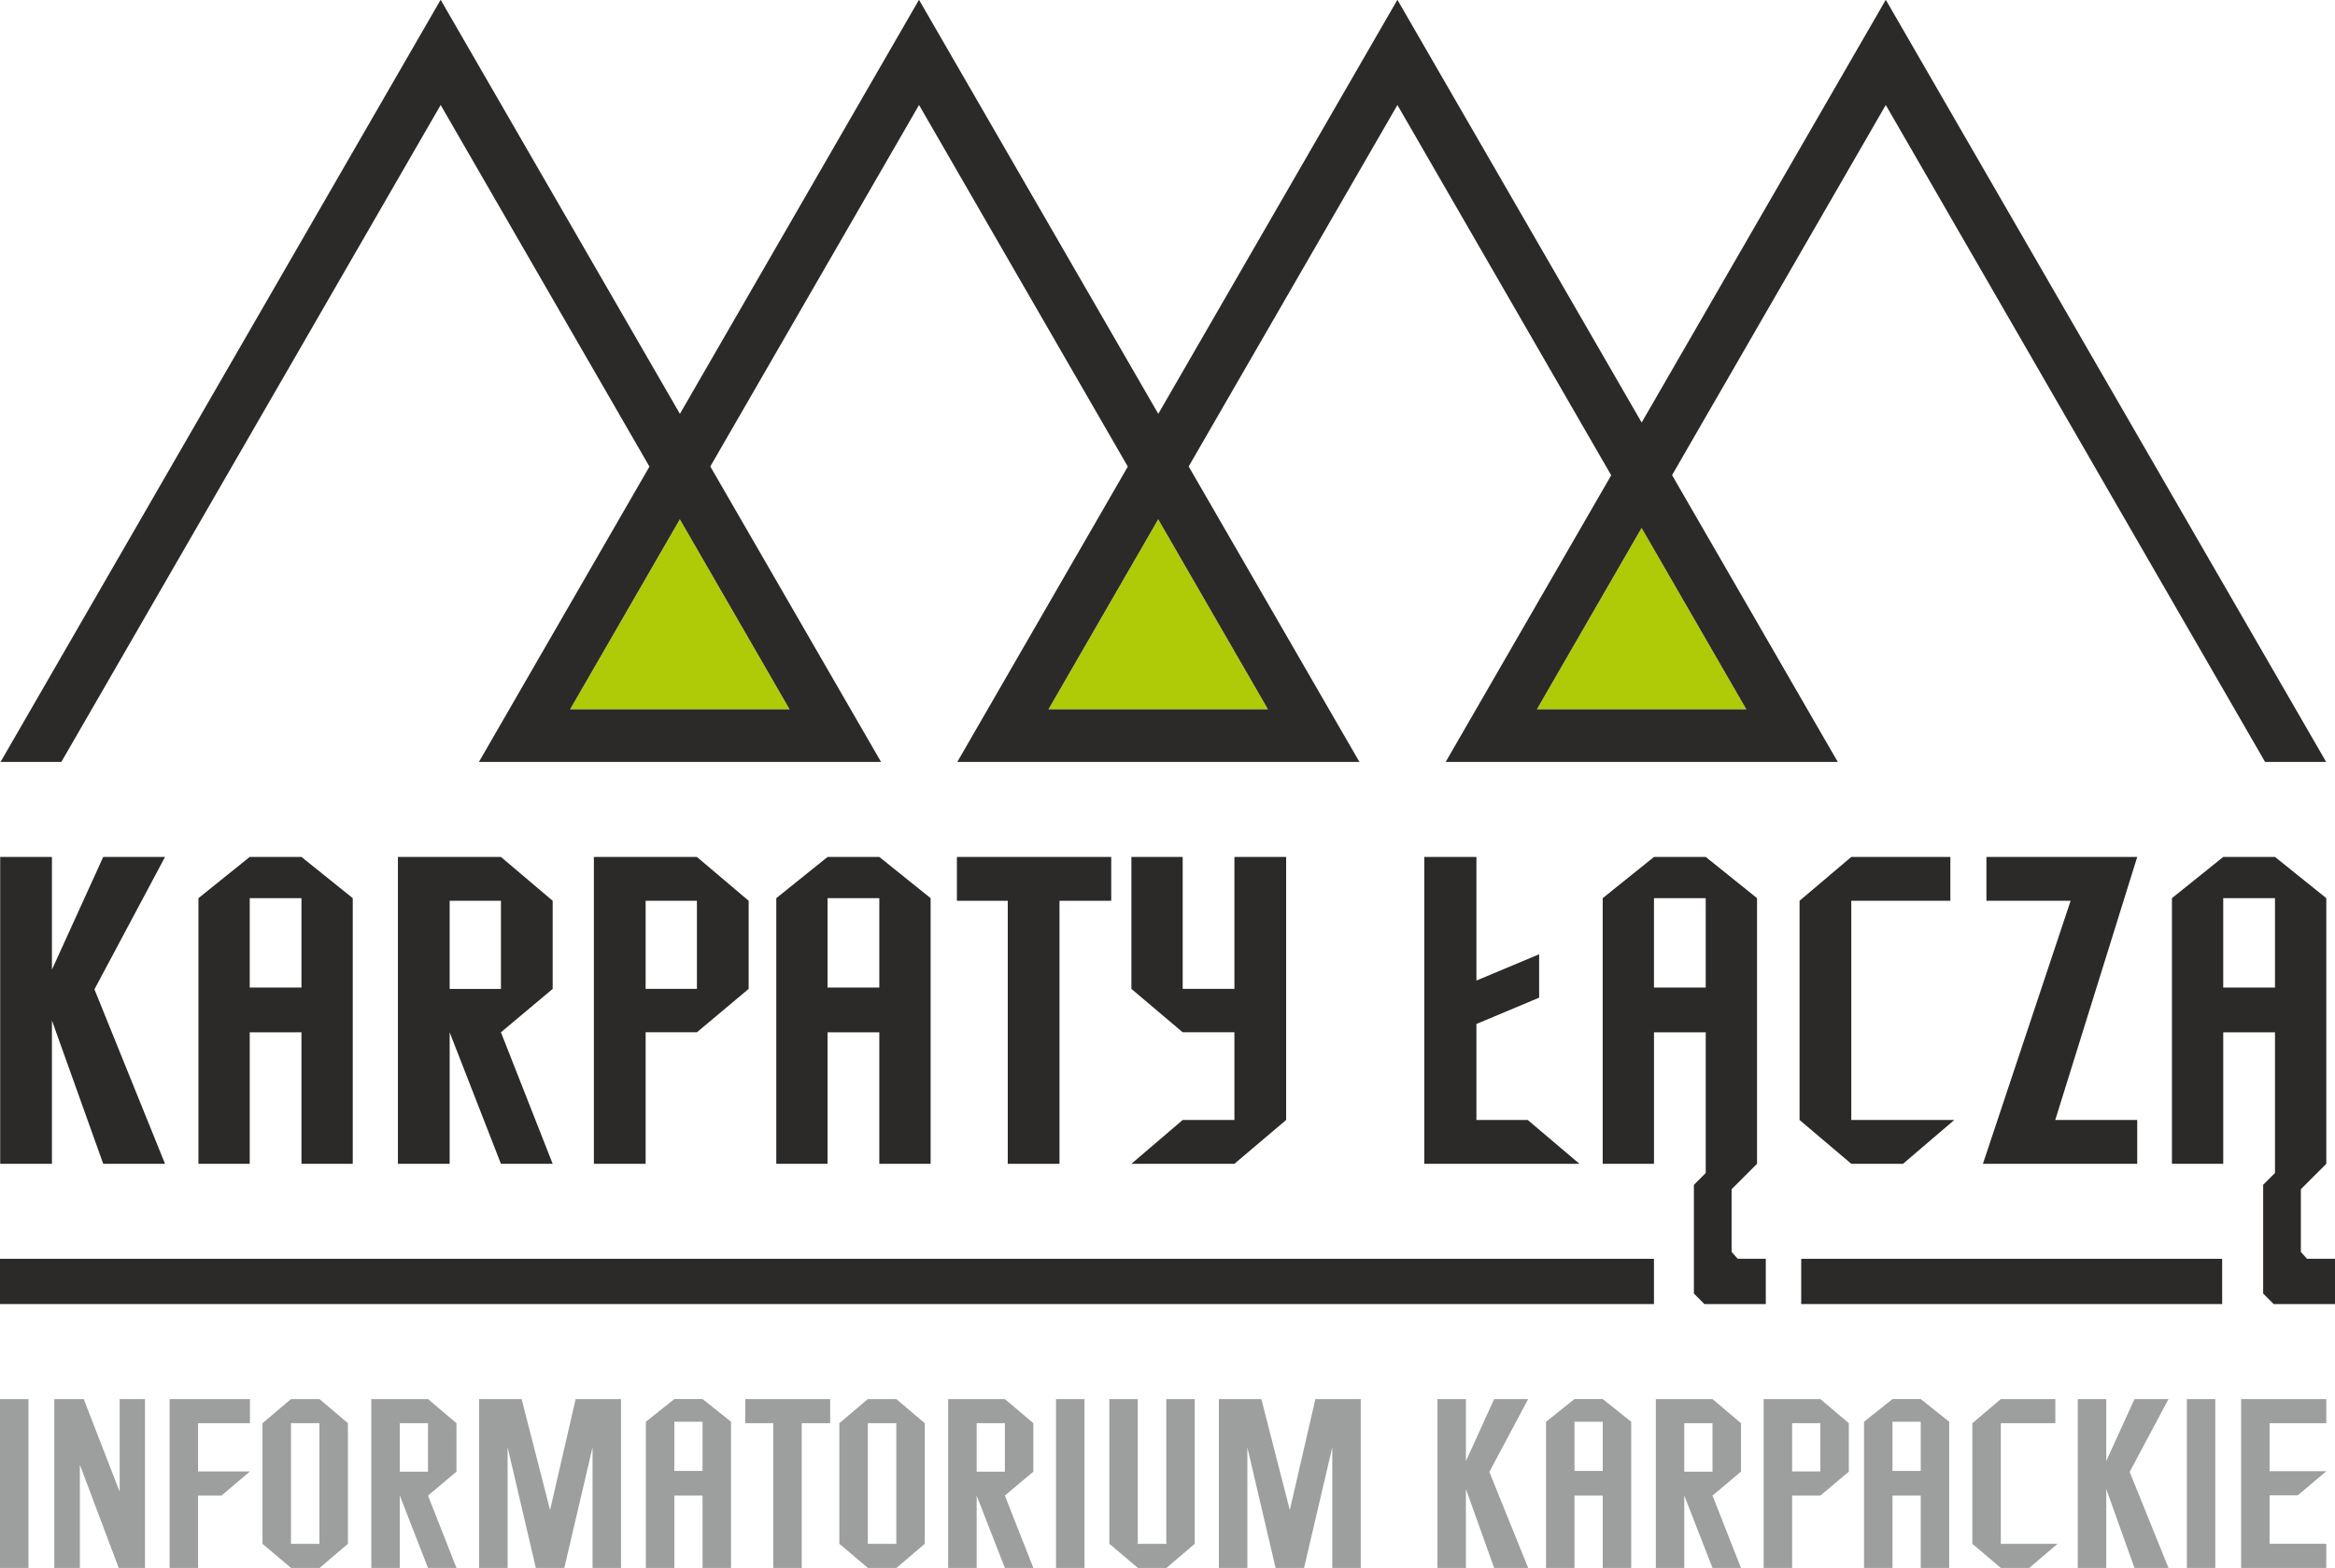
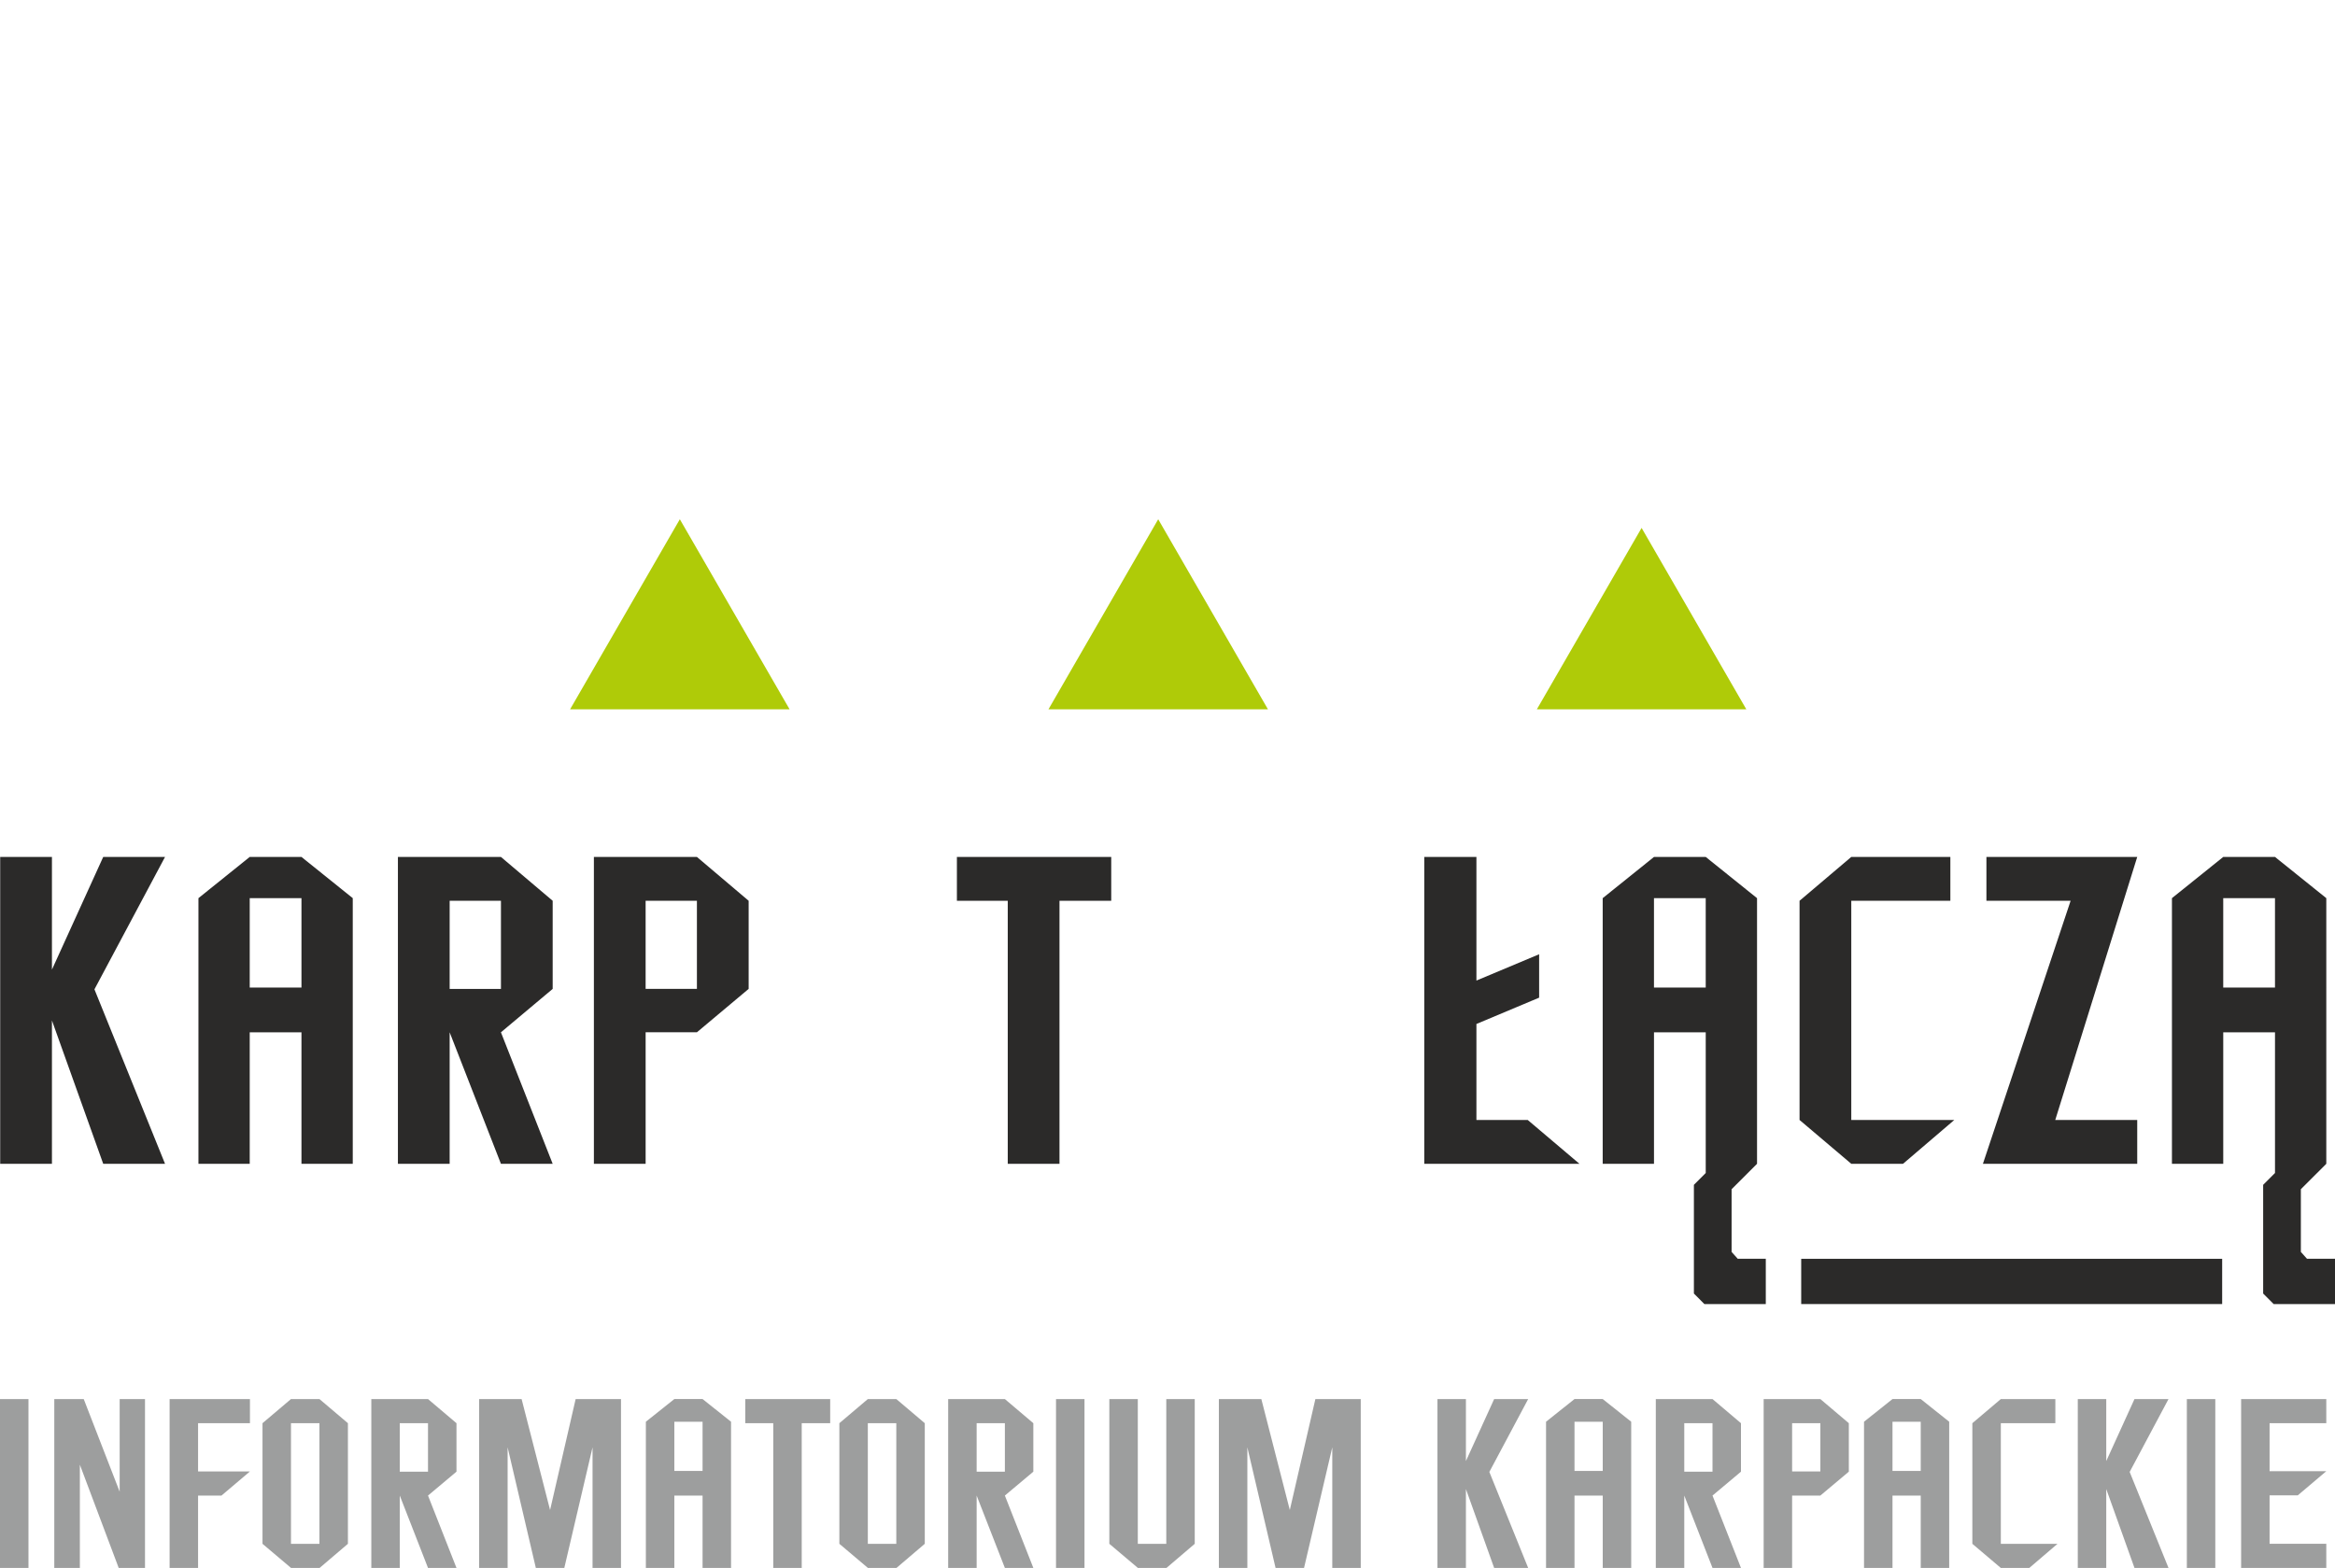
<svg xmlns="http://www.w3.org/2000/svg" version="1.1" id="Warstwa_1" x="0px" y="0px" width="197.89px" height="132.897px" viewBox="0 0 197.89 132.897" enable-background="new 0 0 197.89 132.897" xml:space="preserve">
  <polygon fill="#2B2A29" points="13.987,98.644 8.748,98.644 4.402,86.494 4.402,98.644 0.016,98.644 0.016,72.634 4.402,72.634   4.402,82.185 8.748,72.634 13.987,72.634 8.004,83.855 " />
  <path fill="#2B2A29" d="M25.549,76.127h-4.385v7.58h4.385V76.127z M29.896,98.644h-4.347V87.498h-4.385v11.146h-4.346V76.127  l4.346-3.493h4.385l4.347,3.493V98.644z" />
  <path fill="#2B2A29" d="M42.455,76.349h-4.347v7.47h4.347V76.349z M46.839,98.644h-4.385l-4.346-11.146v11.146h-4.385V72.634h8.731  l4.385,3.715v7.47l-4.385,3.679L46.839,98.644z" />
  <path fill="#2B2A29" d="M59.063,76.349h-4.347v7.469h4.347V76.349z M63.448,83.818l-4.385,3.678h-4.346v11.147h-4.385v-26.01h8.731  l4.385,3.716V83.818z" />
-   <path fill="#2B2A29" d="M74.521,76.127h-4.386v7.58h4.386V76.127z M78.868,98.644h-4.347V87.498h-4.386v11.146H65.79V76.127  l4.346-3.493h4.386l4.347,3.493V98.644z" />
  <polygon fill="#2B2A29" points="94.176,76.35 89.791,76.35 89.791,98.645 85.407,98.645 85.407,76.35 81.097,76.35 81.097,72.634   94.176,72.634 " />
-   <polygon fill="#2B2A29" points="109,94.928 104.617,98.643 95.885,98.643 100.232,94.928 104.617,94.928 104.617,87.496   100.232,87.496 95.885,83.818 95.885,72.633 100.232,72.633 100.232,83.818 104.617,83.818 104.617,72.633 109,72.633 " />
  <polygon fill="#2B2A29" points="130.441,84.561 125.126,86.792 125.126,94.928 129.474,94.928 133.859,98.644 120.707,98.644   120.707,72.635 125.126,72.635 125.126,83.112 130.441,80.883 " />
  <path fill="#2B2A29" d="M144.559,76.127h-4.385v7.58h4.385V76.127z M148.907,98.644l-2.155,2.154v5.313l0.519,0.581h2.379v3.842  h-5.202l-0.891-0.895v-9.213l1.003-1.003V87.498h-4.385v11.146h-4.347V76.127l4.347-3.493h4.385l4.348,3.493V98.644z" />
  <path fill="#2B2A29" d="M192.804,76.127h-4.386v7.58h4.386V76.127z M197.152,98.644l-2.155,2.154v5.313l0.519,0.581h2.375v3.842  h-5.198l-0.891-0.895v-9.213l1.003-1.003V87.498h-4.386v11.146h-4.348V76.127l4.348-3.493h4.386l4.348,3.493V98.644z" />
  <polygon fill="#2B2A29" points="165.626,94.928 161.28,98.643 156.895,98.643 152.511,94.928 152.511,76.349 156.895,72.633   165.292,72.633 165.292,76.349 156.895,76.349 156.895,94.928 " />
  <polygon fill="#2B2A29" points="181.129,98.644 168.051,98.644 175.484,76.349 168.348,76.349 168.348,72.634 181.129,72.634   174.182,94.928 181.129,94.928 " />
-   <rect y="106.696" fill="#2B2A29" width="140.172" height="3.835" />
  <rect x="152.651" y="106.696" fill="#2B2A29" width="35.676" height="3.835" />
  <polygon fill="#AFCB08" points="130.247,60.123 148.001,60.123 139.125,44.745 " />
  <polygon fill="#AFCB08" points="48.314,60.123 66.918,60.123 57.616,44.011 " />
  <polygon fill="#AFCB08" points="88.856,60.123 107.459,60.123 98.157,44.011 " />
-   <path fill="#2B2A29" d="M48.314,60.123l9.302-16.112l9.302,16.112H48.314z M88.856,60.123l9.301-16.112l9.303,16.112H88.856z   M159.83,0h-0.021L139.13,35.813L118.439,0h-0.021L98.164,35.078L77.896,0h-0.022L57.622,35.078L37.355,0h-0.022L0.045,64.583h5.153  L37.346,8.899l17.694,30.65L40.587,64.583h34.082l-14.47-25.046L77.888,8.899l17.694,30.65L81.129,64.583h34.083L100.74,39.537  l17.69-30.638l18.118,31.386l-14.029,24.298h33.232l-14.044-24.311l18.111-31.373l32.147,55.684h5.177L159.83,0z M130.247,60.123  l8.878-15.378l8.877,15.378H130.247z" />
  <path fill="#9D9E9E" d="M197.152,132.897h-7.218v-14.313h7.218v2.045h-4.806v4.069h4.806l-2.413,2.044h-2.393v4.11h4.806V132.897z   M187.746,132.897h-2.412v-14.313h2.412V132.897z M183.78,132.897h-2.884l-2.392-6.687v6.687h-2.413v-14.313h2.413v5.255  l2.392-5.255h2.884l-3.292,6.176L183.78,132.897z M174.374,130.853l-2.392,2.045h-2.413l-2.413-2.045v-10.224l2.413-2.045h4.621  v2.045h-4.621v10.224H174.374z M162.781,124.678v-4.172h-2.393v4.172H162.781z M165.193,132.897h-2.412v-6.134h-2.393v6.134h-2.413  v-12.392l2.413-1.922h2.393l2.412,1.922V132.897z M154.274,124.719v-4.09h-2.393v4.09H154.274z M156.687,124.738l-2.413,2.025  h-2.393v6.134h-2.412v-14.313h4.805l2.413,2.045V124.738z M145.134,124.738v-4.109h-2.393v4.109H145.134z M147.547,132.897h-2.413  l-2.393-6.134v6.134h-2.412v-14.313h4.805l2.413,2.045v4.109l-2.413,2.025L147.547,132.897z M135.831,124.678v-4.172h-2.393v4.172  H135.831z M138.244,132.897h-2.413v-6.134h-2.393v6.134h-2.412v-12.392l2.412-1.922h2.393l2.413,1.922V132.897z M129.512,132.897  h-2.883l-2.393-6.687v6.687h-2.412v-14.313h2.412v5.255l2.393-5.255h2.883l-3.291,6.176L129.512,132.897z M115.323,132.897h-2.413  v-10.224l-2.393,10.224h-2.413l-2.392-10.224v10.224h-2.413v-14.313h3.599l2.413,9.406l2.167-9.406h3.845V132.897z M101.254,130.853  l-2.398,2.045h-2.42l-2.42-2.045v-12.269h2.413v12.269h2.413v-12.269h2.412V130.853z M91.91,132.897h-2.413v-14.313h2.413V132.897z   M85.163,124.738v-4.109H82.77v4.109H85.163z M87.576,132.897h-2.413l-2.393-6.134v6.134h-2.413v-14.313h4.805l2.413,2.045v4.109  l-2.413,2.025L87.576,132.897z M75.961,130.853v-10.224h-2.413v10.224H75.961z M78.374,130.853l-2.399,2.045h-2.419l-2.42-2.045  v-10.224l2.413-2.045h2.413l2.413,2.045V130.853z M70.359,120.629h-2.413v12.269h-2.413v-12.269h-2.372v-2.045h7.197V120.629z   M59.542,124.678v-4.172H57.15v4.172H59.542z M61.955,132.897h-2.413v-6.134H57.15v6.134h-2.413v-12.392l2.413-1.922h2.393  l2.413,1.922V132.897z M52.631,132.897h-2.413v-10.224l-2.393,10.224h-2.413l-2.392-10.224v10.224h-2.413v-14.313h3.599l2.413,9.406  l2.167-9.406h3.844V132.897z M36.273,124.738v-4.109h-2.393v4.109H36.273z M38.687,132.897h-2.413l-2.393-6.134v6.134h-2.412  v-14.313h4.805l2.413,2.045v4.109l-2.413,2.025L38.687,132.897z M27.072,130.853v-10.224H24.66v10.224H27.072z M29.485,130.853  l-2.399,2.045h-2.42l-2.419-2.045v-10.224l2.413-2.045h2.413l2.413,2.045V130.853z M21.183,124.719l-2.413,2.045h-1.983v6.134  h-2.413v-14.313h6.809v2.045h-4.396v4.09H21.183z M12.289,132.897H10.06l-3.292-8.751v8.751H4.601v-14.313h2.495l3.046,7.852v-7.852  h2.147V132.897z M2.413,132.897H0v-14.313h2.413V132.897z" />
</svg>